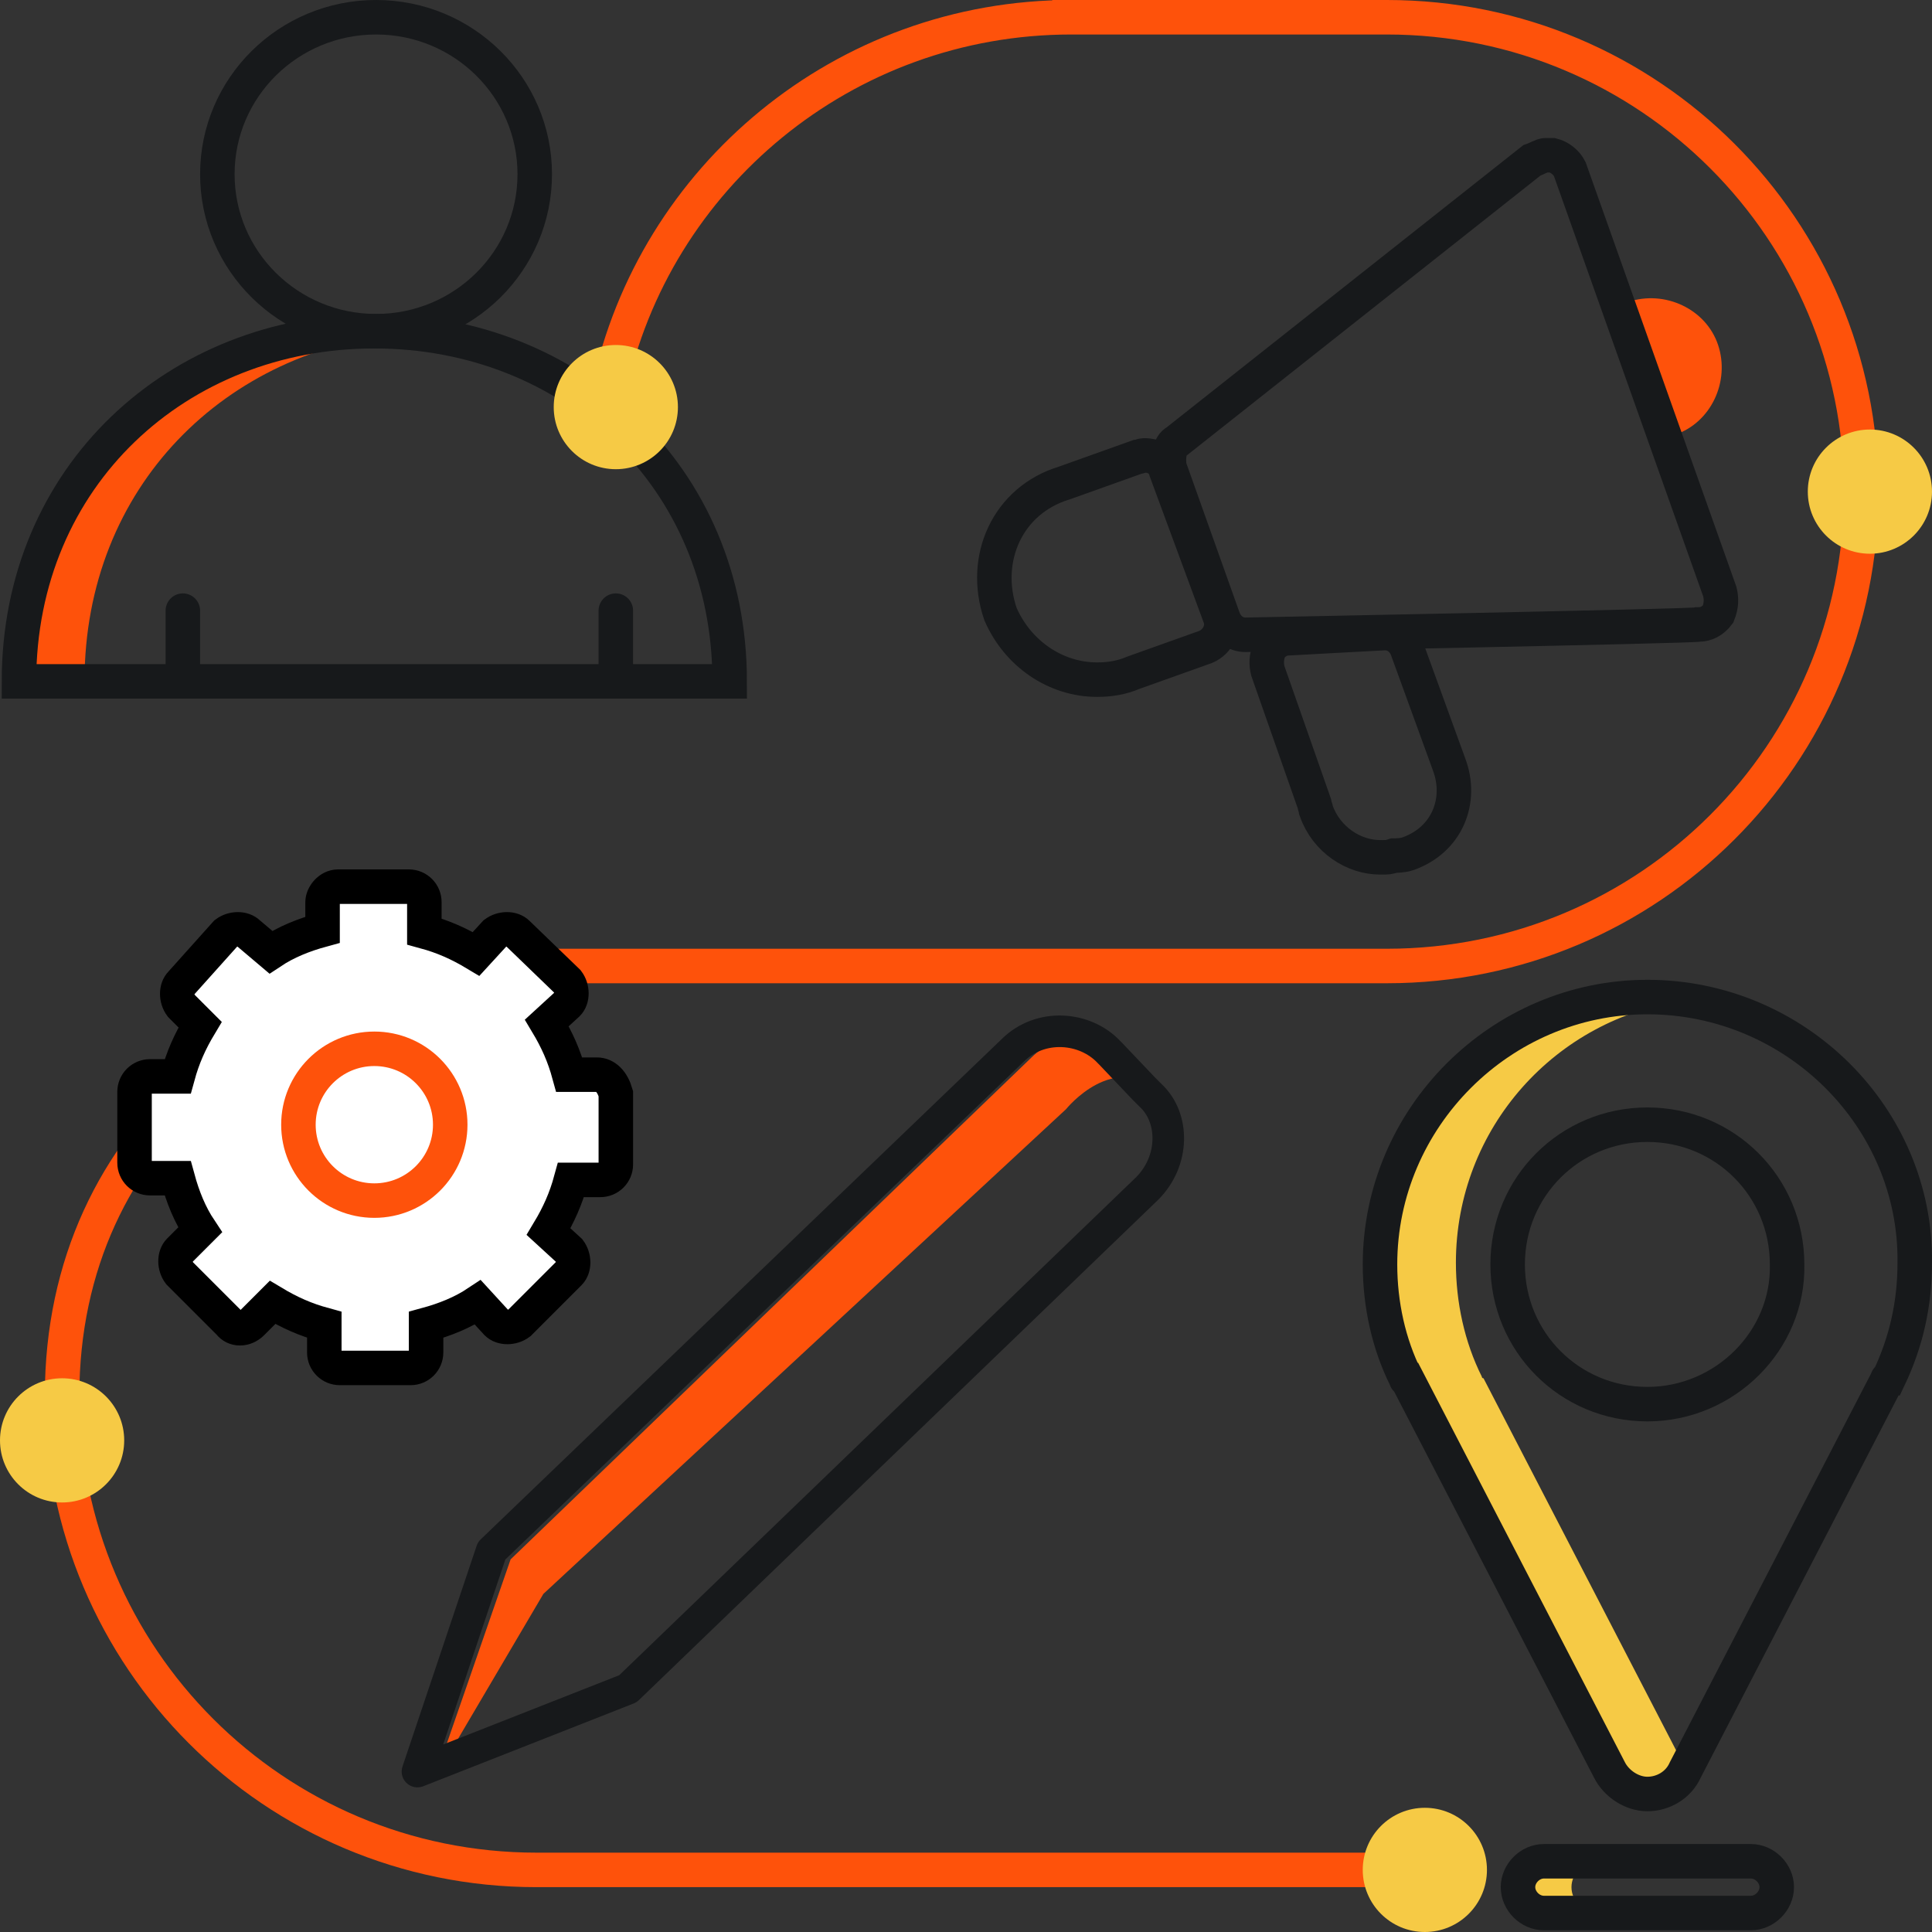
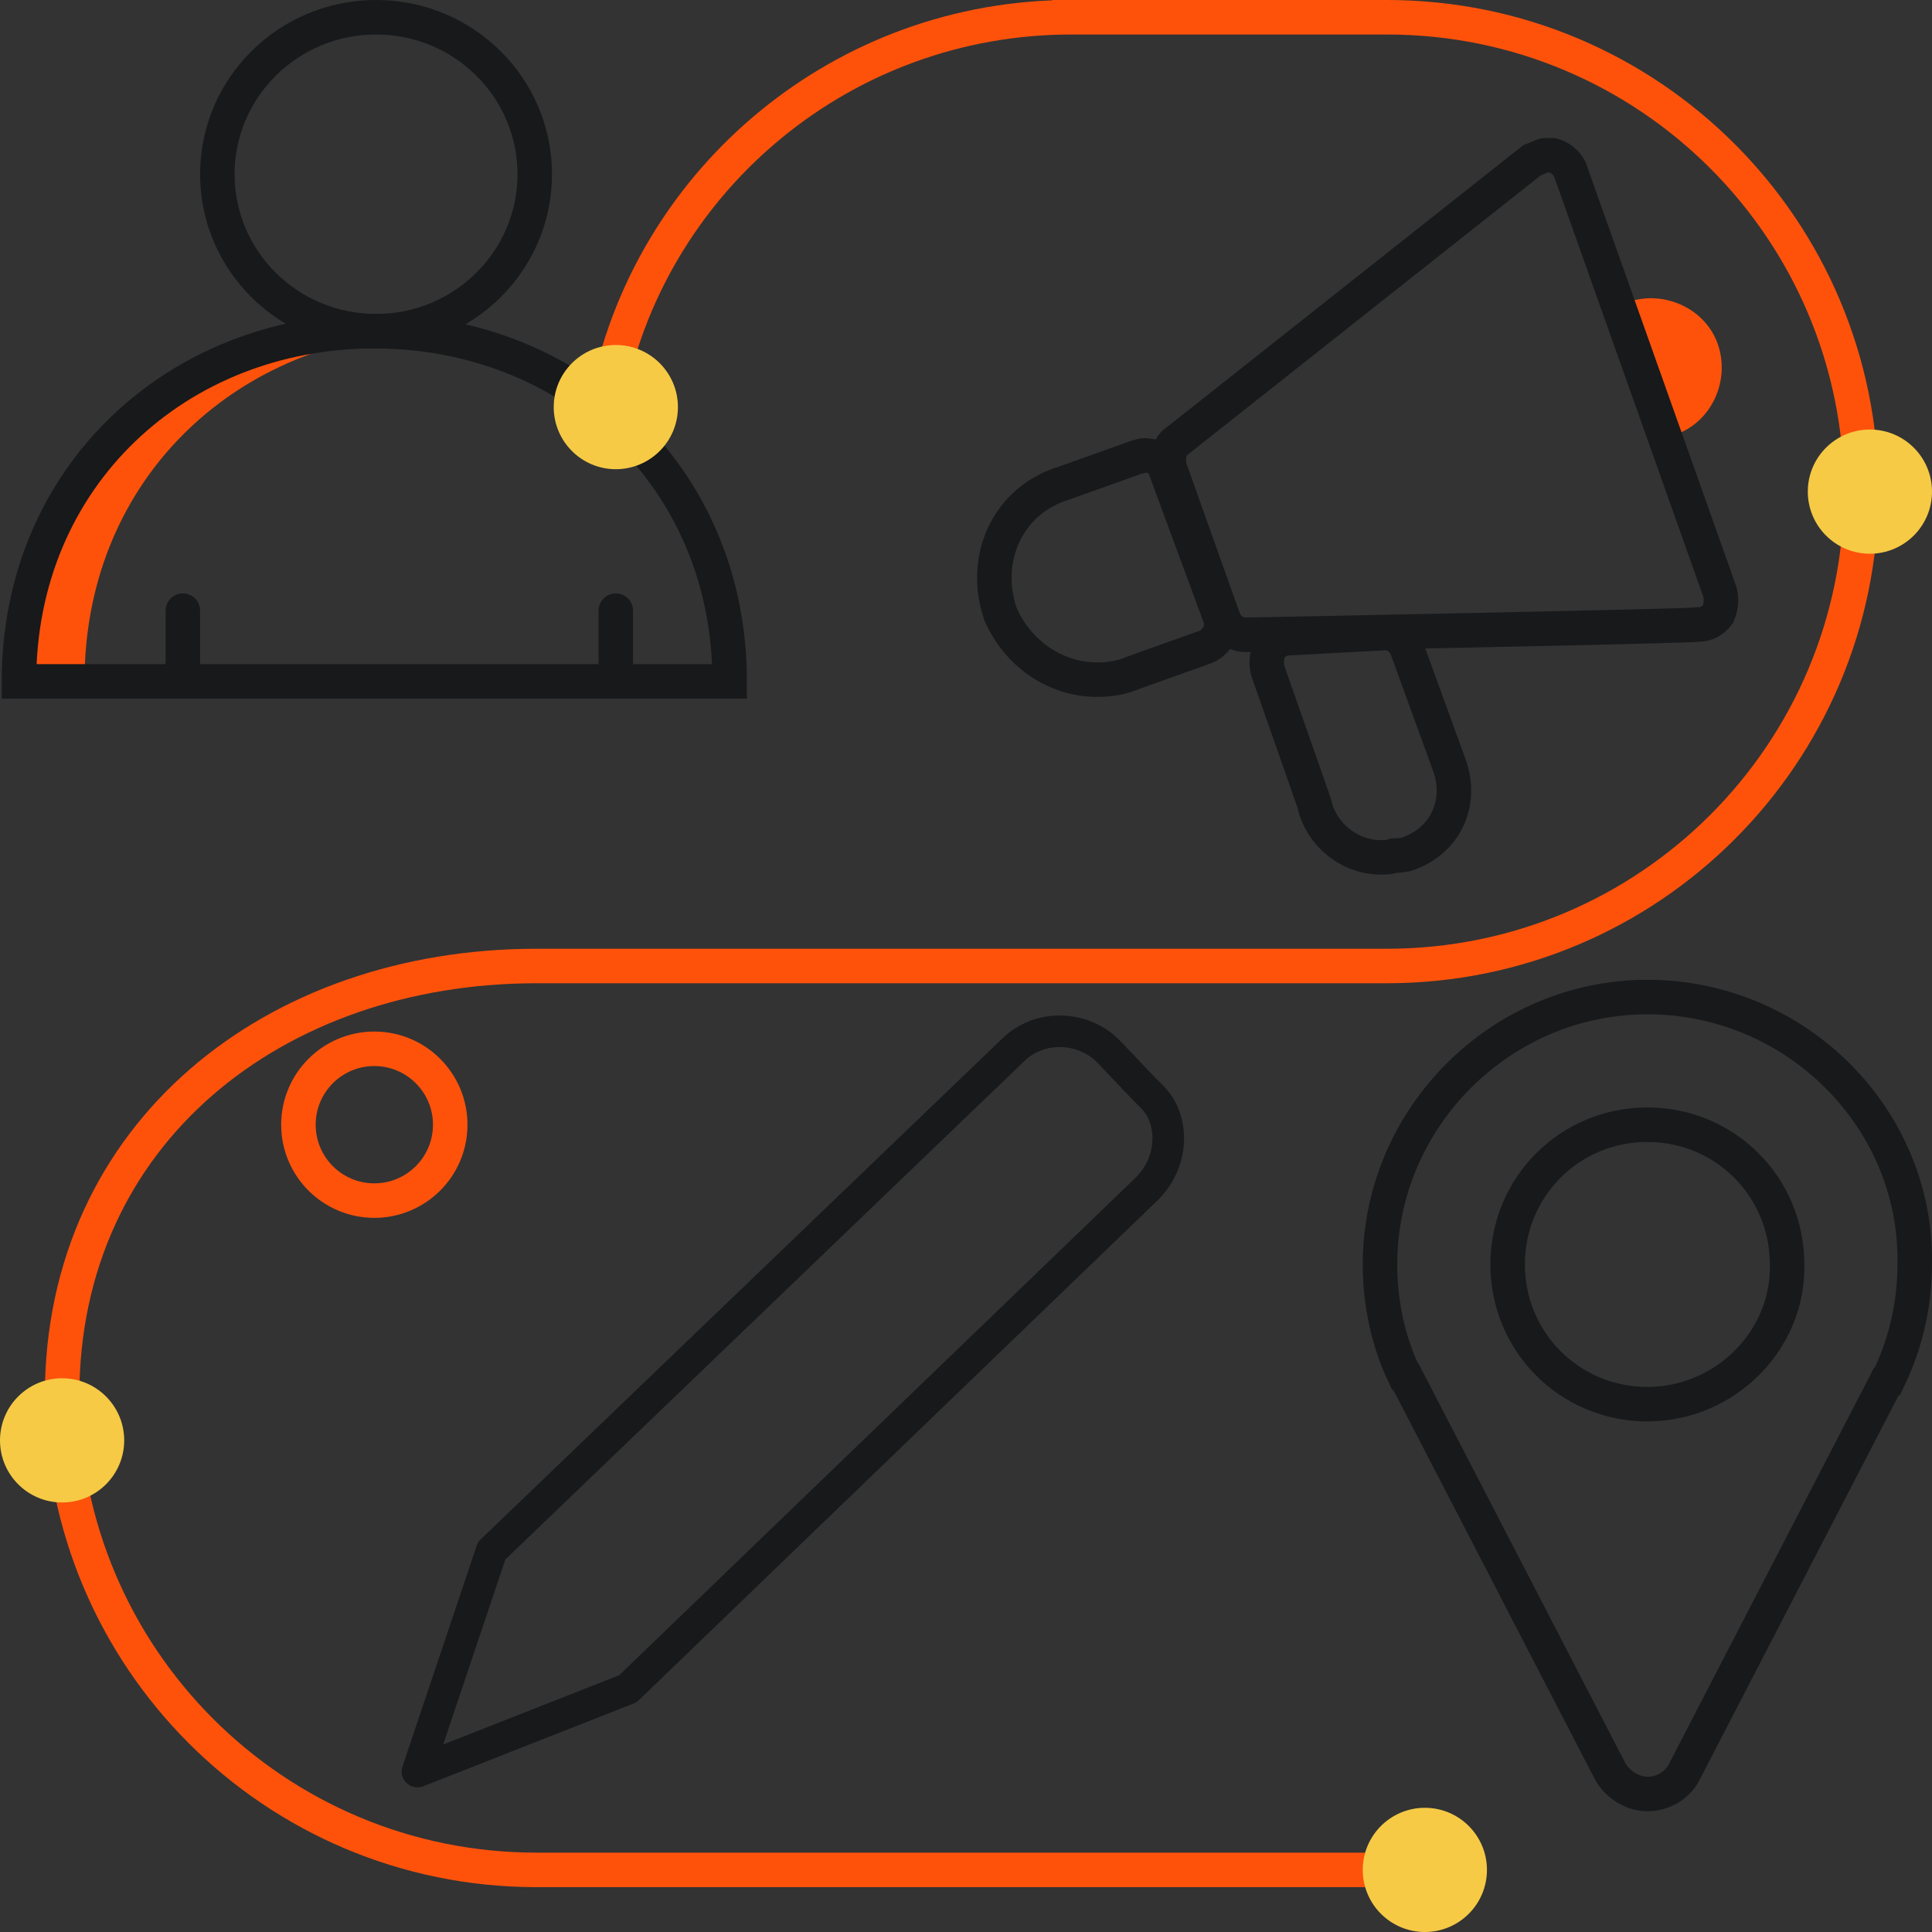
<svg xmlns="http://www.w3.org/2000/svg" xmlns:xlink="http://www.w3.org/1999/xlink" version="1.1" id="Layer_2" x="0px" y="0px" viewBox="0 0 112 112" style="enable-background:new 0 0 112 112;" xml:space="preserve">
  <rect x="0" y="0" width="112" height="112" fill="#333333" stroke="none" />
  <style type="text/css">
	.st0{fill:#FE520B;}
	.st1{fill:none;stroke:#17191B;stroke-width:2;stroke-miterlimit:10;}
	.st2{fill:none;stroke:#FE520B;stroke-width:2;stroke-miterlimit:10;}
	.st3{clip-path:url(#SVGID_00000163044276617608564110000012648096566124591283_);fill:#FE520B;}
	.st4{fill:none;stroke:#17191B;stroke-width:2;stroke-linecap:round;stroke-miterlimit:10;}
	.st5{fill:#F6CA45;}
	.st6{clip-path:url(#SVGID_00000088103969068673062390000010847657103880826020_);}
	.st7{fill:#FFFFFF;}
	.st8{clip-path:url(#SVGID_00000163069522911954724870000005246612411753099698_);fill:#F6CA45;}
	.st9{fill:none;stroke:#17191B;stroke-width:1.83;stroke-linecap:round;stroke-linejoin:round;}
	.st10{fill:#FFFFFF;stroke:#000000;stroke-width:2;stroke-miterlimit:10;}
</style>
  <g>
    <path class="st0" d="M97.1,25.2c2.1-0.7,3.2-3.1,2.5-5.2s-3.1-3.2-5.2-2.5l0,0" />
    <path class="st1" d="M72.2,36.8c-0.6,0-1.1-0.4-1.3-1l-3.1-8.7c-0.1-0.6,0-1.3,0.4-1.5L88.8,9.3c0.3-0.1,0.6-0.3,0.8-0.3   c0.1,0,0.3,0,0.4,0c0.4,0.1,0.8,0.4,1,0.8l8.7,24.5c0.1,0.4,0.1,0.8-0.1,1.3c-0.3,0.4-0.7,0.6-1.1,0.6   C98.3,36.3,72.2,36.8,72.2,36.8z" />
    <path class="st1" d="M63.6,39.4c-2.4,0-4.6-1.5-5.6-3.8c-1.1-3.2,0.4-6.6,3.7-7.6l4.2-1.5c0.1,0,0.3-0.1,0.4-0.1   c0.1,0,0.4,0,0.6,0.1c0.3,0.1,0.6,0.4,0.7,0.8l3.1,8.4c0.3,0.7-0.1,1.5-0.8,1.8l-4.2,1.5C65,39.3,64.3,39.4,63.6,39.4L63.6,39.4z" />
    <path class="st1" d="M80,49.7c-1.5,0-3.1-1-3.7-2.7c0-0.1-0.1-0.3-0.1-0.4l-2.7-7.7c-0.1-0.4-0.1-0.8,0.1-1.3   c0.3-0.4,0.7-0.6,1.1-0.6c0,0,5.5-0.3,5.6-0.3c0.6,0,1.1,0.4,1.3,1l2.4,6.6c0.8,2.1-0.1,4.4-2.4,5.2c-0.3,0.1-0.7,0.1-0.8,0.1   C80.5,49.7,80.5,49.7,80,49.7z" />
  </g>
  <g>
    <path class="st2" d="M83.5,108.4H31.1c-15.2,0-27.5-12.3-27.5-27.5v0C3.6,65.7,15.9,56,31.1,56h49.3c15.2,0,27.5-12.3,27.5-27.5v0   c0-15.2-12.3-27.5-27.5-27.5H61h1.1c-13.2,0-24.2,9.3-26.8,21.6c-0.1,0.6-0.2,1.1-0.3,1.7" />
  </g>
  <g>
    <g>
      <g>
        <g>
          <g>
            <g>
              <defs>
                <path id="SVGID_1_" d="M42.3,39.5c0-11.9-9.2-20.3-20.6-20.3S1.1,27.6,1.1,39.5H42.3z" />
              </defs>
              <clipPath id="SVGID_00000034049736929624914720000008140265988733907632_">
                <use xlink:href="#SVGID_1_" style="overflow:visible;" />
              </clipPath>
              <path style="clip-path:url(#SVGID_00000034049736929624914720000008140265988733907632_);fill:#FE520B;" d="M23.6,19.3        c-0.6-0.1-1.3-0.1-1.9-0.1c-11.4,0-20.6,8.4-20.6,20.3h3.8C4.9,28.2,13.1,20.2,23.6,19.3z" />
            </g>
          </g>
        </g>
      </g>
      <g>
        <path id="XMLID_00000061436801875793736620000008748494231243226539_" class="st1" d="M42.3,39.5c0-11.9-9.2-20.3-20.6-20.3     S1.1,27.6,1.1,39.5H42.3z" />
      </g>
    </g>
    <g>
      <ellipse class="st1" cx="21.8" cy="10.1" rx="9.2" ry="9.1" />
      <line class="st4" x1="10.6" y1="39.3" x2="10.6" y2="35.4" />
      <line class="st4" x1="35.7" y1="39.3" x2="35.7" y2="35.4" />
    </g>
  </g>
  <circle class="st5" cx="108.4" cy="28.5" r="3.6" />
  <circle class="st5" cx="3.6" cy="83.5" r="3.6" />
  <circle class="st5" cx="82.6" cy="108.4" r="3.6" />
  <circle class="st5" cx="35.7" cy="23.6" r="3.6" />
  <g>
    <g>
      <g>
        <g>
          <g>
            <g>
              <defs>
                <path id="SVGID_00000096768679889405334500000009835863167779215499_" d="M95.5,57.8c-8.5,0-15.5,7-15.5,15.5         c0,2.3,0.5,4.6,1.5,6.6c0,0,0,0.1,0.1,0.1l11.7,22.6c0.4,0.8,1.3,1.4,2.2,1.4c0.9,0,1.8-0.5,2.2-1.4L109.4,80         c0,0,0-0.1,0.1-0.1c1-2.1,1.5-4.3,1.5-6.7C111.1,64.8,104.1,57.8,95.5,57.8z M95.5,81.4c-4.5,0-8.1-3.6-8.1-8.1         s3.6-8.1,8.1-8.1s8.1,3.6,8.1,8.1C103.7,77.7,100,81.4,95.5,81.4z" />
              </defs>
              <clipPath id="SVGID_00000067942995345645519370000014518614880246250128_">
                <use xlink:href="#SVGID_00000096768679889405334500000009835863167779215499_" style="overflow:visible;" />
              </clipPath>
              <g style="clip-path:url(#SVGID_00000067942995345645519370000014518614880246250128_);">
-                 <path class="st5" d="M97.7,102.5L86,79.9c-0.1,0-0.1-0.1-0.1-0.1c-1-2-1.5-4.3-1.5-6.6c0-7.8,5.8-14.2,13.3-15.2         c-0.7-0.1-1.5-0.2-2.2-0.2c-8.5,0-15.5,7-15.5,15.5c0,2.3,0.5,4.6,1.5,6.6c0,0,0,0.1,0.1,0.1l11.7,22.6         c0.4,0.8,1.3,1.4,2.2,1.4S97.3,103.5,97.7,102.5L97.7,102.5L97.7,102.5z" />
                <path class="st7" d="M105.9,107.6h-12c-0.8,0-1.5,0.7-1.5,1.5s0.7,1.5,1.5,1.5h12c0.8,0,1.5-0.7,1.5-1.5         S106.7,107.6,105.9,107.6z" />
              </g>
            </g>
          </g>
        </g>
      </g>
      <g>
        <path id="XMLID_00000049215723662228981090000005425497990004405403_" class="st1" d="M95.5,57.8c-8.5,0-15.5,7-15.5,15.5     c0,2.3,0.5,4.6,1.5,6.6c0,0,0,0.1,0.1,0.1l11.7,22.6c0.4,0.8,1.3,1.4,2.2,1.4c0.9,0,1.8-0.5,2.2-1.4L109.4,80c0,0,0-0.1,0.1-0.1     c1-2.1,1.5-4.3,1.5-6.7C111.1,64.8,104.1,57.8,95.5,57.8z M95.5,81.4c-4.5,0-8.1-3.6-8.1-8.1s3.6-8.1,8.1-8.1s8.1,3.6,8.1,8.1     C103.7,77.7,100,81.4,95.5,81.4z" />
      </g>
    </g>
    <g>
      <g>
        <g>
          <g>
            <g>
              <defs>
-                 <path id="SVGID_00000113333919959408023590000005956056124907577237_" d="M101.5,107.9h-12c-0.8,0-1.5,0.7-1.5,1.5         s0.7,1.5,1.5,1.5h12c0.8,0,1.5-0.7,1.5-1.5C103,108.6,102.3,107.9,101.5,107.9z" />
-               </defs>
+                 </defs>
              <clipPath id="SVGID_00000127043612637717234820000009772782107769887134_">
                <use xlink:href="#SVGID_00000113333919959408023590000005956056124907577237_" style="overflow:visible;" />
              </clipPath>
              <path style="clip-path:url(#SVGID_00000127043612637717234820000009772782107769887134_);fill:#F6CA45;" d="M91.1,109.4        c0-0.8,0.7-1.5,1.5-1.5h-3.1c-0.8,0-1.5,0.7-1.5,1.5c0,0.8,0.7,1.5,1.5,1.5h3.1C91.8,110.9,91.1,110.2,91.1,109.4z" />
            </g>
          </g>
        </g>
      </g>
      <g>
-         <path id="XMLID_00000152986492983755429150000009949823473325120134_" class="st1" d="M101.5,107.9h-12c-0.8,0-1.5,0.7-1.5,1.5     s0.7,1.5,1.5,1.5h12c0.8,0,1.5-0.7,1.5-1.5C103,108.6,102.3,107.9,101.5,107.9z" />
-       </g>
+         </g>
    </g>
  </g>
-   <path class="st0" d="M29.6,90.4l30.2-29.1c1.6-1.6,4.2-1.4,5.7,0.1l1.9,2c-2.8-2.6-5.6,0.9-5.6,0.9L31.5,92.4l-6.3,10.7L29.6,90.4z" />
  <path class="st9" d="M66.5,68.9l-30.1,29l-12.2,4.8l4.3-12.8l30.2-29c1.6-1.6,4.2-1.4,5.6,0.1c0,0,0,0,0.1,0.1l1.9,2l0.4,0.4  C68.1,64.8,68.1,67.3,66.5,68.9C66.5,68.7,66.5,68.7,66.5,68.9z" />
  <g>
-     <path class="st10" d="M34.6,62.3H33c-0.3-1.1-0.7-2-1.3-3l1.2-1.1c0.3-0.3,0.3-0.9,0-1.3L30,54.1c-0.3-0.3-0.9-0.3-1.3,0l-1.1,1.2   c-1-0.6-1.9-1-3-1.3v-1.7c0-0.5-0.4-0.9-0.9-0.9h-4.1c-0.5,0-0.9,0.5-0.9,0.9v1.6c-1.1,0.3-2.1,0.7-3,1.3l-1.3-1.1   c-0.3-0.3-0.9-0.3-1.3,0L10.5,57c-0.3,0.3-0.3,0.9,0,1.3l1.1,1.1c-0.6,1-1,1.9-1.3,3H8.7c-0.5,0-0.9,0.4-0.9,0.9v4.1   c0,0.5,0.4,0.9,0.9,0.9h1.6c0.3,1.1,0.7,2.1,1.3,3l-1.2,1.2c-0.3,0.3-0.3,0.9,0,1.3l2.9,2.9c0.3,0.4,0.9,0.4,1.3,0l1.2-1.2   c1,0.6,1.9,1,3,1.3v1.6c0,0.5,0.4,0.9,0.9,0.9h4.1c0.5,0,0.9-0.4,0.9-0.9v-1.6c1.1-0.3,2.1-0.7,3-1.3l1.1,1.2   c0.3,0.3,0.9,0.3,1.3,0l2.9-2.9c0.3-0.3,0.3-0.9,0-1.3l-1.2-1.1c0.6-1,1-1.9,1.3-3h1.7c0.5,0,0.9-0.4,0.9-0.9v-4.1   C35.5,62.7,35.1,62.3,34.6,62.3z" />
    <circle class="st2" cx="21.7" cy="65.2" r="4.4" />
  </g>
</svg>